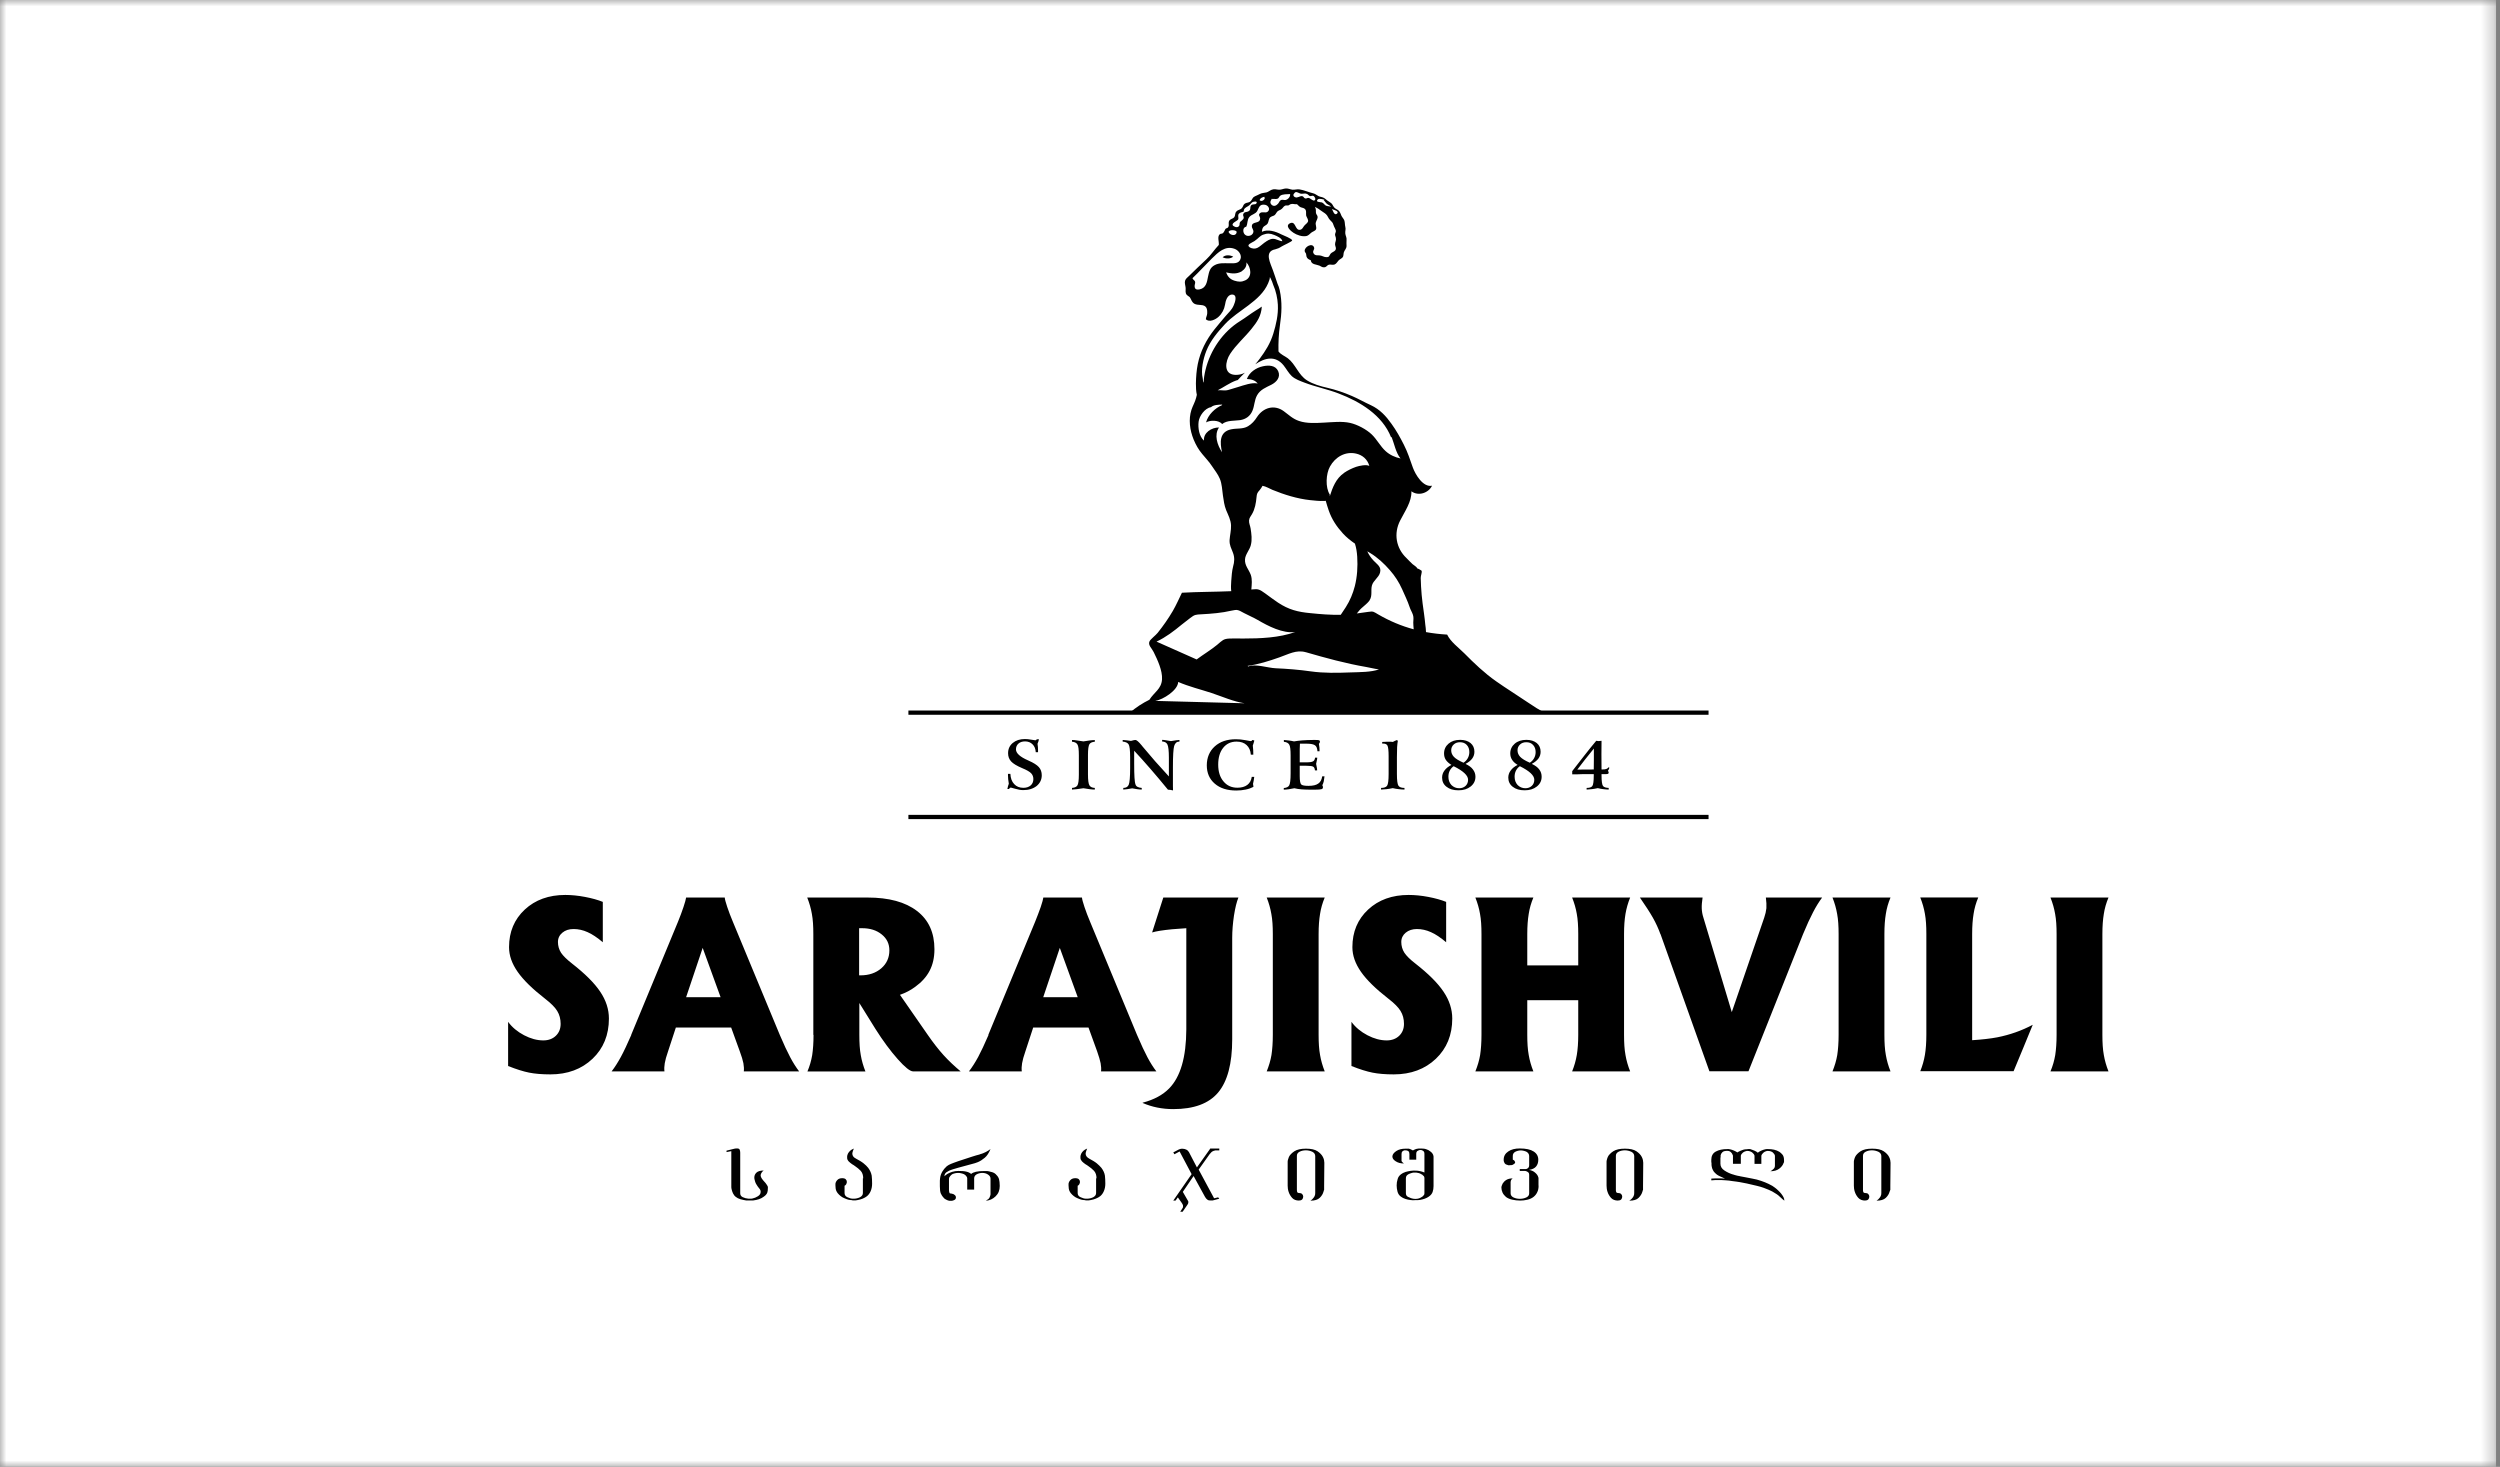
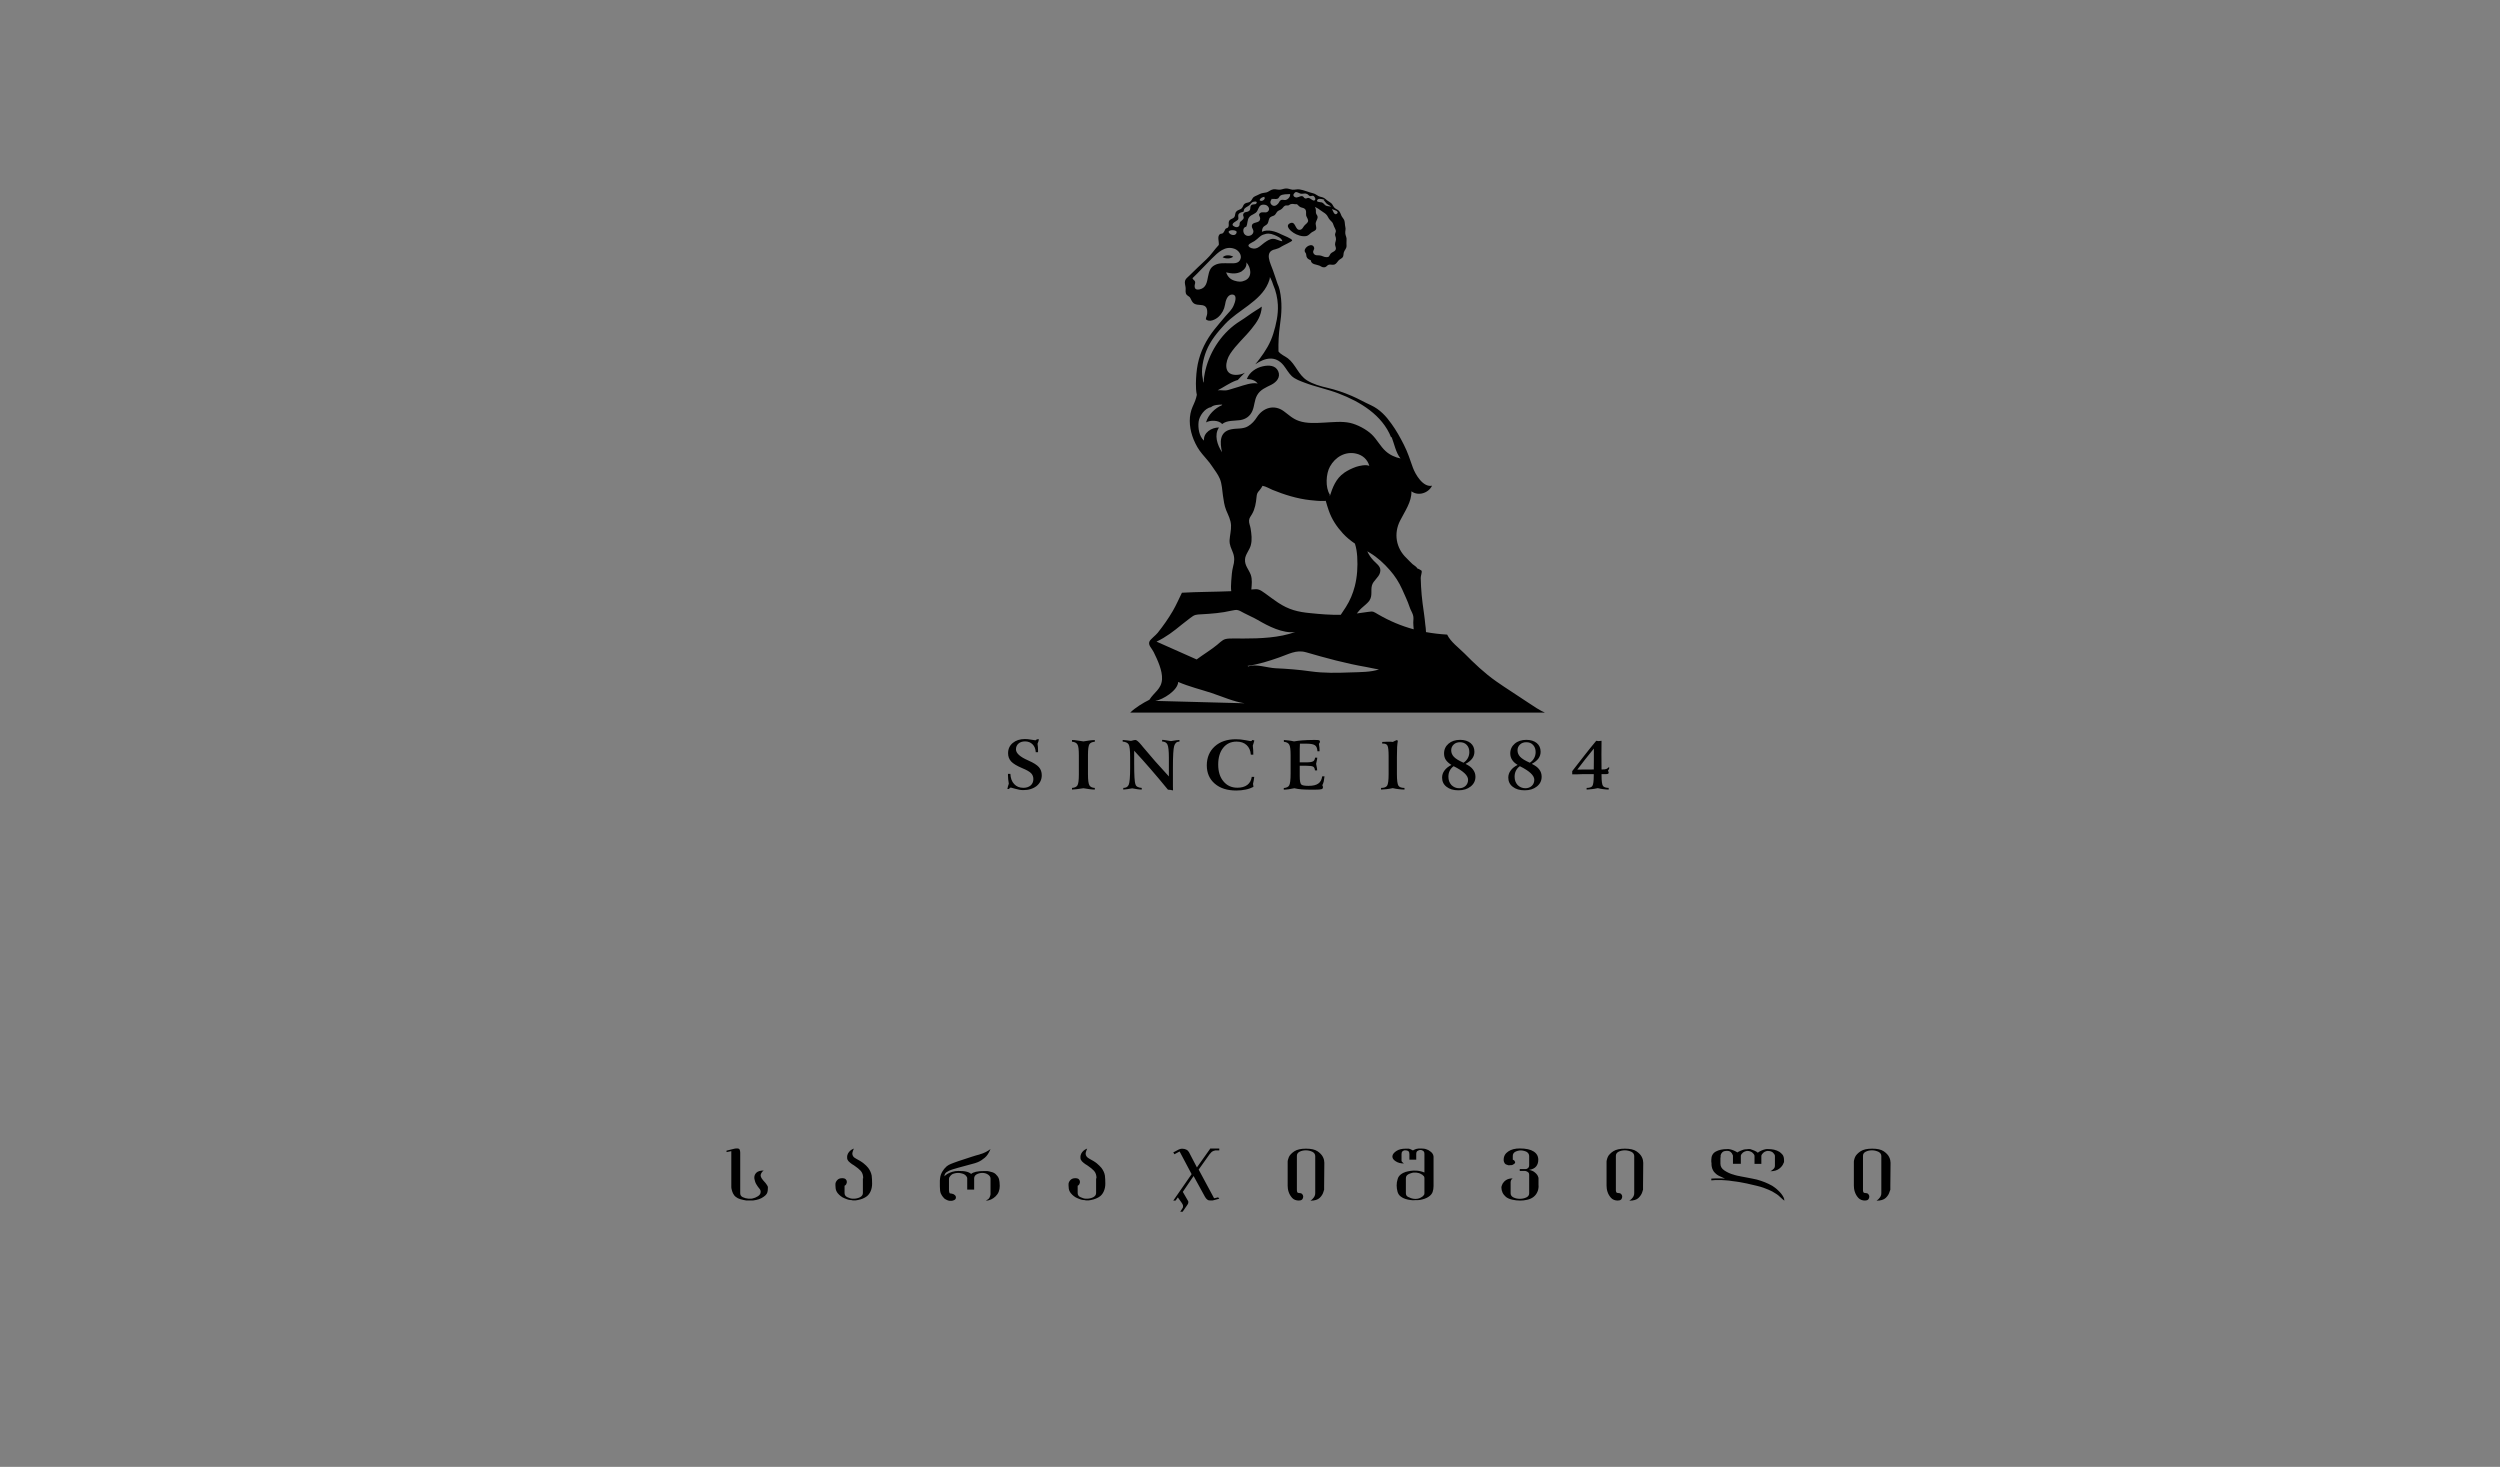
<svg xmlns="http://www.w3.org/2000/svg" width="196" height="115" viewBox="0 0 196 115" fill="none">
  <rect x="0" y="0" width="196" height="115" fill="#808080" stroke="none" />
  <mask id="mask0_8257_1928" style="mask-type:luminance" maskUnits="userSpaceOnUse" x="0" y="0" width="196" height="115">
-     <path d="M195.69 0H0V115H195.69V0Z" fill="white" />
-   </mask>
+     </mask>
  <g mask="url(#mask0_8257_1928)">
-     <path d="M195.69 0H0V115H195.69V0Z" fill="white" />
-   </g>
-   <path d="M55.09 74.315L53.791 78.181H56.495L55.09 74.315ZM67.355 76.467H67.469C68.127 76.467 68.671 76.28 69.094 75.915C69.516 75.549 69.727 75.078 69.727 74.51C69.727 73.998 69.532 73.584 69.126 73.259C68.728 72.934 68.216 72.771 67.591 72.771H67.355V76.467ZM83.089 74.315L81.789 78.181H84.494L83.089 74.315ZM161.237 81.13V73.234C161.237 72.617 161.204 72.089 161.123 71.659C161.05 71.228 160.928 70.798 160.757 70.367H165.306C165.127 70.79 165.005 71.22 164.94 71.65C164.867 72.081 164.827 72.609 164.827 73.234V81.13C164.827 81.755 164.859 82.283 164.94 82.713C165.014 83.144 165.135 83.566 165.306 83.997H160.757C160.936 83.575 161.058 83.144 161.131 82.713C161.196 82.283 161.237 81.755 161.237 81.13ZM150.547 83.989C150.718 83.566 150.84 83.136 150.913 82.705C150.986 82.275 151.026 81.747 151.026 81.121V73.226C151.026 72.601 150.994 72.073 150.913 71.642C150.84 71.212 150.718 70.79 150.547 70.359H155.096C154.917 70.781 154.795 71.212 154.73 71.642C154.657 72.073 154.617 72.601 154.617 73.226V81.552C155.38 81.503 156.038 81.43 156.59 81.325C157.573 81.13 158.499 80.805 159.368 80.342L158.621 82.161L157.866 83.981H150.547V83.989ZM144.147 81.13V73.234C144.147 72.617 144.114 72.089 144.033 71.659C143.96 71.228 143.838 70.798 143.667 70.367H148.216C148.037 70.79 147.915 71.22 147.85 71.65C147.777 72.081 147.737 72.609 147.737 73.234V81.13C147.737 81.755 147.769 82.283 147.85 82.713C147.924 83.144 148.045 83.566 148.216 83.997H143.667C143.838 83.575 143.968 83.144 144.041 82.713C144.106 82.283 144.147 81.755 144.147 81.13ZM130.176 73.234C130.021 72.804 129.826 72.373 129.583 71.943C129.339 71.512 128.998 70.993 128.567 70.367H133.482C133.433 70.692 133.408 70.976 133.417 71.212C133.425 71.448 133.465 71.691 133.547 71.943L135.772 79.351L138.315 71.943C138.404 71.683 138.461 71.439 138.485 71.204C138.501 70.968 138.485 70.692 138.444 70.367H142.855C142.603 70.708 142.36 71.098 142.14 71.529C141.913 71.959 141.653 72.528 141.36 73.234L137.08 83.989H134.018L130.184 73.234H130.176ZM116.148 81.13V73.234C116.148 72.609 116.115 72.081 116.034 71.65C115.961 71.22 115.839 70.798 115.669 70.367H120.217C120.039 70.79 119.917 71.22 119.852 71.65C119.779 72.081 119.738 72.609 119.738 73.234V75.687H123.734V73.234C123.734 72.609 123.702 72.081 123.621 71.65C123.548 71.22 123.426 70.798 123.255 70.367H127.804C127.633 70.79 127.511 71.22 127.438 71.65C127.365 72.081 127.325 72.609 127.325 73.234V81.13C127.325 81.755 127.357 82.283 127.438 82.713C127.511 83.144 127.633 83.566 127.804 83.997H123.255C123.426 83.575 123.548 83.144 123.621 82.713C123.694 82.283 123.734 81.755 123.734 81.13V78.417H119.738V81.13C119.738 81.755 119.771 82.283 119.852 82.713C119.925 83.144 120.047 83.566 120.217 83.997H115.669C115.839 83.575 115.969 83.144 116.042 82.713C116.107 82.283 116.148 81.755 116.148 81.13ZM113.394 73.884C112.939 73.502 112.541 73.234 112.184 73.08C111.827 72.918 111.461 72.836 111.087 72.836C110.73 72.836 110.438 72.934 110.21 73.121C109.983 73.308 109.861 73.551 109.861 73.852C109.861 74.152 109.942 74.445 110.105 74.697C110.267 74.94 110.551 75.225 110.974 75.549C111.981 76.337 112.72 77.068 113.175 77.751C113.63 78.425 113.857 79.131 113.857 79.854C113.857 81.138 113.427 82.194 112.574 83.006C111.721 83.818 110.616 84.232 109.268 84.232C108.61 84.232 108.05 84.184 107.603 84.094C107.156 84.005 106.604 83.834 105.954 83.575V80.114C106.271 80.545 106.693 80.894 107.205 81.162C107.717 81.43 108.22 81.568 108.716 81.568C109.114 81.568 109.447 81.446 109.699 81.203C109.95 80.959 110.072 80.65 110.072 80.269C110.072 79.887 109.983 79.554 109.804 79.261C109.634 78.977 109.309 78.652 108.846 78.295C107.863 77.531 107.148 76.833 106.701 76.191C106.255 75.549 106.027 74.916 106.027 74.258C106.027 73.056 106.441 72.073 107.262 71.309C108.082 70.546 109.146 70.164 110.438 70.164C110.909 70.164 111.429 70.213 111.981 70.318C112.533 70.424 112.996 70.554 113.378 70.708V73.876L113.394 73.884ZM99.789 81.13V73.234C99.789 72.617 99.757 72.089 99.675 71.659C99.602 71.228 99.48 70.798 99.31 70.367H103.858C103.68 70.79 103.558 71.22 103.493 71.65C103.42 72.081 103.379 72.609 103.379 73.234V81.13C103.379 81.755 103.412 82.283 103.493 82.713C103.566 83.144 103.688 83.566 103.858 83.997H99.31C99.48 83.575 99.61 83.144 99.683 82.713C99.748 82.283 99.789 81.755 99.789 81.13ZM93.015 72.771L91.902 72.853C91.163 72.926 90.643 73.007 90.326 73.104L91.203 70.367H97.092C96.954 70.7 96.84 71.171 96.743 71.781C96.654 72.39 96.605 72.975 96.605 73.527V81.479C96.605 83.396 96.231 84.785 95.5 85.654C94.769 86.523 93.6 86.954 91.983 86.954C91.114 86.954 90.318 86.791 89.587 86.474V86.45C90.48 86.214 91.163 85.841 91.658 85.337C92.552 84.427 92.998 82.884 93.007 80.707V72.771H93.015ZM77.484 81.13L81.156 72.26C81.318 71.862 81.464 71.472 81.594 71.106C81.716 70.741 81.781 70.497 81.797 70.367H84.827C84.835 70.497 84.9 70.741 85.022 71.106C85.144 71.472 85.29 71.854 85.461 72.26L89.14 81.13C89.457 81.877 89.733 82.462 89.961 82.892C90.188 83.323 90.424 83.688 90.659 83.997H86.322C86.346 83.81 86.33 83.591 86.289 83.355C86.24 83.12 86.151 82.811 86.013 82.421L85.339 80.561H81.001L80.392 82.421C80.254 82.811 80.173 83.12 80.132 83.355C80.092 83.591 80.084 83.802 80.108 83.997H75.965C76.217 83.672 76.453 83.298 76.688 82.868C76.916 82.437 77.192 81.861 77.501 81.138M63.765 81.13V73.234C63.765 72.609 63.733 72.081 63.651 71.65C63.578 71.22 63.456 70.798 63.286 70.367H68.013C69.686 70.367 70.978 70.716 71.896 71.423C72.806 72.122 73.26 73.121 73.26 74.42C73.26 75.72 72.757 76.638 71.75 77.369C71.4 77.629 71.002 77.84 70.556 77.994L72.733 81.13C73.171 81.763 73.585 82.291 73.975 82.722C74.365 83.152 74.812 83.575 75.316 83.997H71.587C71.352 83.997 70.945 83.672 70.377 83.03C69.808 82.389 69.224 81.601 68.639 80.675L67.372 78.636V81.138C67.372 81.763 67.404 82.291 67.485 82.722C67.558 83.152 67.68 83.575 67.851 84.005H63.302C63.481 83.583 63.603 83.152 63.676 82.722C63.741 82.291 63.781 81.763 63.781 81.138M49.486 81.13L53.157 72.26C53.319 71.862 53.466 71.472 53.587 71.106C53.709 70.741 53.774 70.497 53.791 70.367H56.82C56.828 70.497 56.893 70.741 57.015 71.106C57.137 71.472 57.283 71.854 57.454 72.26L61.133 81.13C61.45 81.877 61.726 82.462 61.954 82.892C62.181 83.323 62.417 83.688 62.652 83.997H58.315C58.339 83.81 58.323 83.591 58.282 83.355C58.234 83.12 58.144 82.811 57.998 82.421L57.324 80.561H52.986L52.377 82.421C52.239 82.811 52.158 83.12 52.117 83.355C52.077 83.591 52.069 83.802 52.093 83.997H47.95C48.202 83.672 48.438 83.298 48.673 82.868C48.909 82.437 49.177 81.861 49.494 81.138M47.276 73.884C46.821 73.502 46.423 73.234 46.066 73.08C45.709 72.918 45.343 72.836 44.969 72.836C44.596 72.836 44.32 72.934 44.092 73.121C43.865 73.308 43.743 73.551 43.743 73.852C43.743 74.152 43.824 74.445 43.987 74.697C44.149 74.94 44.441 75.225 44.856 75.549C45.863 76.337 46.602 77.068 47.057 77.751C47.512 78.425 47.739 79.131 47.739 79.854C47.739 81.138 47.309 82.194 46.456 83.006C45.603 83.818 44.498 84.232 43.15 84.232C42.492 84.232 41.94 84.184 41.485 84.094C41.038 84.005 40.486 83.834 39.836 83.575V80.114C40.153 80.545 40.575 80.894 41.087 81.162C41.599 81.43 42.102 81.568 42.598 81.568C42.996 81.568 43.329 81.446 43.581 81.203C43.832 80.959 43.954 80.65 43.954 80.269C43.954 79.887 43.865 79.554 43.686 79.261C43.516 78.977 43.191 78.652 42.728 78.295C41.745 77.531 41.03 76.833 40.583 76.191C40.136 75.549 39.909 74.916 39.909 74.258C39.909 73.056 40.323 72.073 41.144 71.309C41.964 70.546 43.028 70.164 44.32 70.164C44.791 70.164 45.311 70.213 45.863 70.318C46.415 70.424 46.886 70.554 47.26 70.708V73.876L47.276 73.884Z" fill="black" />
+     </g>
  <path d="M146.237 94.125C146.001 94.125 145.822 94.052 145.692 93.913C145.562 93.767 145.473 93.613 145.416 93.434C145.4 93.394 145.392 93.353 145.384 93.321C145.376 93.28 145.367 93.239 145.359 93.191L145.343 92.955V91.103C145.343 91.054 145.343 90.989 145.368 90.924C145.384 90.859 145.408 90.778 145.441 90.705C145.481 90.624 145.53 90.551 145.603 90.478C145.668 90.405 145.766 90.331 145.871 90.258C146.082 90.12 146.391 90.055 146.781 90.055C147.171 90.055 147.479 90.12 147.682 90.258C147.885 90.396 148.024 90.543 148.105 90.705C148.145 90.786 148.178 90.868 148.194 90.949C148.21 91.03 148.219 91.095 148.219 91.16L148.202 92.955V93.28C148.202 93.28 148.186 93.321 148.178 93.337C148.178 93.353 148.162 93.386 148.145 93.426C148.097 93.605 147.999 93.767 147.845 93.913C147.691 94.06 147.447 94.133 147.122 94.133L147.171 94.092C147.219 94.068 147.26 94.027 147.309 93.97C147.358 93.922 147.398 93.865 147.439 93.792C147.479 93.719 147.496 93.637 147.496 93.54V90.64C147.496 90.494 147.423 90.38 147.268 90.299C147.106 90.226 146.943 90.185 146.765 90.185C146.586 90.185 146.423 90.218 146.277 90.291C146.131 90.364 146.058 90.469 146.058 90.616V93.28C146.058 93.345 146.058 93.402 146.082 93.451C146.099 93.499 146.147 93.532 146.237 93.532C146.342 93.532 146.415 93.556 146.472 93.613C146.529 93.678 146.553 93.743 146.553 93.808V93.824C146.553 93.897 146.529 93.962 146.48 94.027C146.423 94.092 146.342 94.117 146.237 94.117M137.009 90.088H137.212C137.269 90.112 137.326 90.128 137.375 90.145C137.424 90.161 137.48 90.185 137.545 90.21C137.602 90.234 137.651 90.258 137.692 90.283C137.732 90.307 137.773 90.34 137.813 90.372C137.878 90.315 137.968 90.266 138.065 90.218C138.163 90.169 138.276 90.128 138.398 90.104L138.504 90.088H138.609C138.78 90.088 138.943 90.104 139.089 90.136C139.235 90.169 139.381 90.226 139.511 90.307C139.592 90.364 139.674 90.437 139.755 90.534C139.828 90.632 139.868 90.77 139.868 90.965V91.119L139.836 91.168C139.787 91.331 139.674 91.485 139.495 91.623C139.316 91.761 139.081 91.826 138.796 91.826L138.894 91.769L138.975 91.704C139.032 91.664 139.072 91.623 139.105 91.574C139.137 91.525 139.154 91.469 139.154 91.395V90.608C139.137 90.518 139.081 90.437 138.983 90.348C138.886 90.275 138.764 90.234 138.618 90.234H138.528C138.431 90.258 138.333 90.299 138.252 90.372C138.171 90.445 138.114 90.518 138.09 90.608V91.249H137.554V90.608C137.537 90.518 137.472 90.437 137.367 90.348C137.253 90.275 137.139 90.234 137.017 90.234H136.944C136.839 90.25 136.741 90.291 136.652 90.356C136.563 90.429 136.506 90.51 136.481 90.6V91.241H135.864V90.6L135.84 90.543C135.815 90.461 135.767 90.388 135.693 90.323C135.62 90.258 135.531 90.226 135.417 90.226C135.239 90.226 135.109 90.258 135.036 90.332C134.962 90.405 134.914 90.486 134.897 90.575V90.697L134.881 90.803V91.241C134.881 91.452 134.987 91.631 135.198 91.769C135.409 91.907 135.645 92.021 135.913 92.094H135.945L135.962 92.11L136.116 92.151L136.246 92.183L136.351 92.2L136.449 92.224L136.839 92.297L137.383 92.403C137.619 92.443 137.846 92.5 138.073 92.581C138.293 92.654 138.488 92.736 138.658 92.817L138.951 92.971C139.04 93.028 139.113 93.077 139.162 93.118L139.292 93.223L139.43 93.353C139.503 93.418 139.576 93.499 139.649 93.589C139.714 93.67 139.771 93.759 139.82 93.849L139.844 93.905L139.877 93.995L139.893 94.133C139.779 94.043 139.682 93.962 139.6 93.881L139.438 93.735L139.414 93.71L139.389 93.694L139.3 93.629L139.17 93.548L138.942 93.41C138.853 93.361 138.756 93.321 138.666 93.28C138.561 93.231 138.431 93.183 138.276 93.126C138.122 93.069 137.952 93.02 137.748 92.971L137.399 92.89L136.944 92.784L136.4 92.679L136.132 92.638L135.823 92.598L135.531 92.557L135.239 92.533L134.93 92.516H134.491L134.166 92.541V92.403L134.475 92.386H134.914L135.239 92.403L134.849 92.224C134.759 92.183 134.678 92.143 134.613 92.094L134.524 92.021L134.443 91.94L134.394 91.891L134.345 91.826C134.304 91.761 134.264 91.68 134.231 91.591C134.215 91.542 134.207 91.501 134.199 91.452C134.191 91.404 134.183 91.363 134.183 91.339V91.209L134.166 91.079V90.933C134.166 90.632 134.28 90.413 134.516 90.283C134.751 90.153 135.052 90.088 135.417 90.088H135.539L135.604 90.104C135.604 90.104 135.653 90.104 135.693 90.12C135.758 90.136 135.84 90.161 135.929 90.201L136.035 90.25L136.124 90.299L136.165 90.323L136.205 90.356L136.246 90.323L136.295 90.299C136.384 90.25 136.489 90.201 136.611 90.161C136.733 90.112 136.871 90.096 137.026 90.096M126.848 94.125C126.612 94.125 126.434 94.052 126.304 93.913C126.174 93.767 126.084 93.613 126.028 93.434C126.011 93.394 126.003 93.353 125.995 93.321C125.987 93.28 125.979 93.239 125.971 93.191L125.954 92.955V91.103C125.954 91.054 125.954 90.989 125.979 90.924C125.995 90.859 126.019 90.778 126.052 90.705C126.084 90.624 126.141 90.551 126.214 90.478C126.279 90.405 126.369 90.331 126.482 90.258C126.694 90.12 127.002 90.055 127.392 90.055C127.782 90.055 128.091 90.12 128.294 90.258C128.497 90.396 128.635 90.543 128.716 90.705C128.757 90.786 128.789 90.868 128.805 90.949C128.822 91.03 128.83 91.095 128.83 91.16L128.814 92.955V93.28C128.814 93.28 128.797 93.321 128.789 93.337C128.789 93.353 128.773 93.386 128.765 93.426C128.716 93.605 128.611 93.767 128.464 93.913C128.318 94.06 128.074 94.133 127.741 94.133L127.79 94.092C127.839 94.068 127.879 94.027 127.936 93.97C127.985 93.922 128.026 93.865 128.066 93.792C128.107 93.719 128.123 93.637 128.123 93.54V90.64C128.123 90.494 128.05 90.38 127.896 90.299C127.733 90.226 127.563 90.185 127.392 90.185C127.222 90.185 127.051 90.218 126.905 90.291C126.759 90.364 126.685 90.469 126.685 90.616V93.28C126.685 93.345 126.685 93.402 126.71 93.451C126.726 93.499 126.775 93.532 126.864 93.532C126.962 93.532 127.043 93.556 127.1 93.613C127.157 93.678 127.181 93.743 127.181 93.808V93.824C127.181 93.897 127.157 93.962 127.108 94.027C127.051 94.092 126.97 94.117 126.864 94.117M120.626 92.955C120.626 93.15 120.594 93.329 120.52 93.467C120.455 93.613 120.358 93.735 120.236 93.832C120.114 93.93 119.96 94.003 119.773 94.052C119.749 94.052 119.708 94.068 119.651 94.076C119.594 94.084 119.529 94.092 119.456 94.109C119.383 94.117 119.294 94.125 119.188 94.125C118.969 94.125 118.758 94.1 118.547 94.052C118.344 94.003 118.181 93.93 118.067 93.84C117.946 93.735 117.856 93.621 117.799 93.499C117.742 93.369 117.71 93.239 117.71 93.109C117.71 93.077 117.71 93.028 117.734 92.971C117.751 92.915 117.775 92.858 117.807 92.793C117.872 92.687 117.962 92.59 118.092 92.508C118.222 92.427 118.392 92.386 118.603 92.386L118.571 92.403L118.53 92.435L118.465 92.533C118.465 92.533 118.433 92.614 118.433 92.671V93.556C118.433 93.694 118.506 93.808 118.66 93.881C118.815 93.954 118.977 93.987 119.156 93.987C119.335 93.987 119.505 93.954 119.659 93.881C119.814 93.808 119.887 93.702 119.887 93.556V92.094C119.887 92.013 119.862 91.948 119.806 91.907C119.757 91.867 119.708 91.834 119.643 91.818L119.578 91.802H119.148V91.656H119.643C119.708 91.639 119.765 91.615 119.806 91.566C119.854 91.525 119.887 91.452 119.887 91.347V90.64C119.887 90.502 119.822 90.388 119.692 90.307C119.627 90.275 119.554 90.242 119.473 90.226C119.399 90.21 119.326 90.193 119.253 90.193H119.229C119.075 90.193 118.928 90.234 118.798 90.299C118.668 90.372 118.603 90.478 118.603 90.624V90.916C118.668 90.949 118.717 90.973 118.733 91.006C118.758 91.038 118.774 91.071 118.79 91.111C118.79 91.16 118.766 91.201 118.725 91.241C118.709 91.241 118.685 91.266 118.66 91.282C118.636 91.29 118.612 91.306 118.571 91.331L118.498 91.347H118.433L118.335 91.355H118.254L118.189 91.331L118.067 91.29C118.067 91.29 118.002 91.249 117.978 91.217C117.954 91.184 117.937 91.152 117.921 91.111C117.905 91.062 117.889 91.014 117.889 90.981V90.916C117.889 90.648 118.011 90.429 118.246 90.275C118.482 90.112 118.782 90.039 119.148 90.039C119.635 90.039 120.001 90.12 120.236 90.275C120.48 90.429 120.602 90.648 120.602 90.924C120.602 91.136 120.545 91.314 120.431 91.452C120.317 91.591 120.131 91.68 119.879 91.72C120.074 91.753 120.236 91.826 120.358 91.94C120.488 92.053 120.569 92.167 120.602 92.297L120.618 92.346V92.947L120.626 92.955ZM111.675 93.54V92.37C111.675 92.297 111.659 92.248 111.626 92.208C111.594 92.175 111.561 92.143 111.521 92.118L111.504 92.086H111.472C111.472 92.086 111.399 92.029 111.334 92.005C111.269 91.98 111.196 91.956 111.123 91.948L111.033 91.932H110.838C110.838 91.932 110.773 91.932 110.725 91.948L110.643 91.972C110.643 91.972 110.586 91.989 110.546 92.005C110.481 92.029 110.424 92.053 110.392 92.078C110.335 92.11 110.294 92.151 110.262 92.2C110.237 92.257 110.221 92.313 110.221 92.386V93.548C110.221 93.613 110.237 93.67 110.262 93.719C110.286 93.759 110.327 93.8 110.383 93.832C110.44 93.865 110.521 93.897 110.627 93.938C110.733 93.97 110.838 93.995 110.952 93.995C111.074 93.995 111.171 93.978 111.244 93.954C111.326 93.93 111.399 93.889 111.472 93.84L111.504 93.824L111.521 93.808C111.521 93.808 111.594 93.743 111.634 93.694C111.667 93.654 111.675 93.605 111.675 93.548M111.033 90.916H110.497V90.478C110.497 90.38 110.473 90.307 110.432 90.266C110.383 90.226 110.335 90.201 110.27 90.193H110.229L110.188 90.185H110.107C110.05 90.201 110.002 90.226 109.953 90.266C109.904 90.307 109.88 90.38 109.88 90.478V91.03L109.929 91.095L109.985 91.152L110.067 91.217C109.807 91.217 109.596 91.16 109.425 91.046C109.246 90.933 109.165 90.811 109.165 90.681V90.656V90.632C109.189 90.486 109.295 90.356 109.482 90.234C109.669 90.112 109.912 90.055 110.205 90.055H110.457L110.53 90.08C110.554 90.08 110.57 90.088 110.57 90.096C110.578 90.096 110.595 90.104 110.627 90.12L110.773 90.193C110.871 90.136 110.96 90.104 111.025 90.08L111.106 90.063L111.212 90.047H111.48C111.48 90.047 111.561 90.047 111.618 90.055C111.683 90.055 111.756 90.08 111.829 90.104C111.943 90.136 112.04 90.193 112.13 90.266L112.211 90.332L112.276 90.397L112.317 90.461L112.357 90.534L112.373 90.591L112.39 90.673V92.988C112.39 93.158 112.365 93.312 112.317 93.451C112.268 93.589 112.17 93.71 112.016 93.816C111.935 93.873 111.829 93.93 111.699 93.978C111.586 94.019 111.456 94.052 111.318 94.076L111.131 94.092H110.944L110.773 94.1L110.595 94.084C110.44 94.068 110.302 94.035 110.18 93.995C110.05 93.954 109.937 93.897 109.831 93.816C109.693 93.719 109.604 93.581 109.563 93.418C109.522 93.256 109.498 93.093 109.498 92.939C109.498 92.768 109.522 92.606 109.571 92.46C109.604 92.305 109.693 92.175 109.839 92.062C109.88 92.029 109.937 91.997 109.994 91.964C110.059 91.932 110.115 91.907 110.188 91.883C110.302 91.85 110.44 91.818 110.603 91.793L110.781 91.777H110.952C111.09 91.777 111.212 91.785 111.334 91.818C111.447 91.842 111.561 91.875 111.675 91.924V90.461C111.675 90.372 111.659 90.315 111.618 90.266C111.577 90.226 111.537 90.201 111.488 90.185L111.423 90.161H111.309L111.253 90.177C111.204 90.193 111.155 90.218 111.098 90.258C111.058 90.299 111.033 90.364 111.033 90.453V90.892V90.916ZM101.847 94.125C101.611 94.125 101.424 94.052 101.302 93.913C101.172 93.767 101.083 93.613 101.026 93.434C101.01 93.394 101.002 93.353 100.994 93.321C100.986 93.28 100.977 93.239 100.969 93.191L100.953 92.955V91.103C100.953 91.054 100.953 90.989 100.977 90.924C100.994 90.859 101.018 90.778 101.051 90.705C101.091 90.624 101.14 90.551 101.213 90.478C101.278 90.405 101.375 90.331 101.481 90.258C101.692 90.12 102.001 90.055 102.391 90.055C102.781 90.055 103.089 90.12 103.292 90.258C103.495 90.396 103.633 90.543 103.715 90.705C103.755 90.786 103.788 90.868 103.804 90.949C103.82 91.03 103.828 91.095 103.828 91.16L103.812 92.955V93.28C103.812 93.28 103.796 93.321 103.788 93.337C103.788 93.353 103.772 93.386 103.763 93.426C103.715 93.605 103.617 93.767 103.463 93.913C103.309 94.06 103.073 94.133 102.74 94.133L102.789 94.092C102.838 94.068 102.878 94.027 102.927 93.97C102.976 93.922 103.016 93.865 103.057 93.792C103.097 93.719 103.114 93.637 103.114 93.54V90.64C103.114 90.494 103.041 90.38 102.886 90.299C102.732 90.226 102.561 90.185 102.383 90.185C102.204 90.185 102.041 90.218 101.895 90.291C101.749 90.364 101.676 90.469 101.676 90.616V93.28C101.676 93.345 101.684 93.402 101.7 93.451C101.717 93.499 101.765 93.532 101.855 93.532C101.952 93.532 102.033 93.556 102.09 93.613C102.147 93.678 102.171 93.743 102.171 93.808V93.824C102.171 93.897 102.147 93.962 102.098 94.027C102.041 94.092 101.96 94.117 101.855 94.117M94.877 90.047H95.592V90.193H95.267C95.267 90.193 95.227 90.21 95.194 90.218C95.17 90.218 95.137 90.226 95.121 90.242C95.032 90.266 94.934 90.356 94.829 90.494L93.976 91.696L95.186 93.946L95.503 93.873L95.592 93.978L95.235 94.076L95.064 94.117H94.926C94.82 94.125 94.731 94.109 94.658 94.052C94.585 94.003 94.528 93.93 94.471 93.832L93.578 92.2L92.733 93.442L93.131 94.133L93.163 94.19V94.255V94.279C93.163 94.303 93.163 94.328 93.147 94.352L93.131 94.393L93.074 94.482L92.717 95.002H92.53L92.717 94.71L92.749 94.636V94.571V94.547C92.749 94.515 92.749 94.482 92.725 94.442C92.709 94.401 92.676 94.344 92.619 94.263L92.343 93.873L92.164 94.125H91.986L93.423 92.053L92.481 90.275L92.075 90.494L91.986 90.348L92.4 90.128C92.441 90.104 92.481 90.088 92.522 90.08C92.562 90.072 92.595 90.063 92.619 90.063C92.644 90.063 92.668 90.063 92.7 90.063H92.733C92.822 90.063 92.912 90.088 93.001 90.128C93.09 90.169 93.155 90.234 93.212 90.323L93.838 91.525L94.869 90.072L94.877 90.047ZM85.967 92.386C85.967 92.135 85.902 91.94 85.772 91.793C85.634 91.655 85.496 91.534 85.333 91.428L85.219 91.347L85.098 91.274C84.992 91.201 84.903 91.127 84.83 91.054C84.797 91.014 84.765 90.973 84.74 90.924C84.716 90.876 84.708 90.827 84.708 90.778V90.754V90.656L84.724 90.567C84.724 90.567 84.748 90.494 84.773 90.437C84.805 90.372 84.862 90.299 84.935 90.226C85.008 90.153 85.114 90.096 85.236 90.047L85.195 90.145L85.155 90.258C85.13 90.331 85.114 90.397 85.114 90.445C85.114 90.526 85.138 90.6 85.187 90.665C85.228 90.73 85.309 90.786 85.406 90.843C85.528 90.908 85.634 90.965 85.723 91.022C85.764 91.046 85.812 91.079 85.861 91.111C85.894 91.136 85.934 91.168 85.983 91.201C86.129 91.322 86.251 91.444 86.349 91.558C86.495 91.753 86.592 91.956 86.625 92.167C86.633 92.248 86.641 92.354 86.649 92.468C86.657 92.581 86.657 92.695 86.657 92.801C86.657 93.02 86.617 93.215 86.543 93.386C86.47 93.556 86.373 93.686 86.251 93.784C86.162 93.857 86.056 93.913 85.918 93.97C85.861 93.995 85.796 94.011 85.731 94.035C85.666 94.052 85.601 94.068 85.52 94.084L85.366 94.109H85.122L85.057 94.092L84.895 94.076C84.895 94.076 84.83 94.06 84.805 94.06C84.781 94.06 84.74 94.043 84.692 94.027C84.643 94.011 84.578 93.987 84.505 93.954C84.383 93.905 84.277 93.849 84.188 93.775L84.123 93.719L84.066 93.67C83.969 93.581 83.896 93.483 83.847 93.377C83.798 93.264 83.774 93.118 83.774 92.947V92.874C83.774 92.874 83.774 92.817 83.774 92.801C83.79 92.695 83.839 92.598 83.928 92.508C84.017 92.419 84.139 92.37 84.302 92.37C84.44 92.37 84.537 92.403 84.586 92.46C84.643 92.516 84.667 92.581 84.667 92.654V92.695C84.659 92.752 84.635 92.809 84.61 92.858C84.578 92.906 84.537 92.947 84.489 92.963V93.54C84.489 93.678 84.562 93.792 84.708 93.857C84.781 93.889 84.854 93.922 84.935 93.946C85.016 93.97 85.09 93.978 85.163 93.978H85.211C85.39 93.978 85.553 93.938 85.707 93.865C85.853 93.784 85.934 93.678 85.934 93.54V92.378L85.967 92.386ZM74.067 92.192L74.148 92.127L74.205 92.086L74.27 92.037C74.368 91.98 74.498 91.924 74.644 91.875C74.806 91.826 74.969 91.802 75.139 91.802C75.415 91.802 75.627 91.818 75.773 91.859C75.919 91.891 76.041 91.956 76.138 92.037C76.22 91.964 76.341 91.907 76.512 91.867C76.683 91.826 76.902 91.81 77.162 91.81H77.316C77.316 91.81 77.365 91.81 77.397 91.81C77.422 91.81 77.454 91.818 77.495 91.826C77.535 91.826 77.56 91.834 77.576 91.842C77.592 91.842 77.625 91.859 77.657 91.867L77.763 91.891C77.763 91.891 77.828 91.907 77.861 91.924C77.893 91.94 77.925 91.956 77.95 91.972C77.974 91.98 77.999 91.997 78.031 92.029L78.072 92.062L78.104 92.102C78.21 92.2 78.283 92.313 78.323 92.443C78.356 92.573 78.38 92.752 78.38 92.979C78.38 93.312 78.275 93.581 78.055 93.792C77.95 93.897 77.828 93.978 77.706 94.035C77.584 94.092 77.462 94.125 77.332 94.125H77.292L77.365 94.084L77.495 94.003L77.584 93.881C77.6 93.84 77.625 93.784 77.641 93.719L77.657 93.637V92.403C77.657 92.281 77.592 92.175 77.462 92.086C77.332 91.997 77.178 91.956 77.016 91.956C76.853 91.956 76.715 91.997 76.577 92.062C76.447 92.135 76.374 92.24 76.374 92.386V93.264H75.83V92.386C75.83 92.33 75.814 92.281 75.773 92.232C75.74 92.183 75.7 92.143 75.659 92.11H75.643L75.619 92.078C75.578 92.053 75.513 92.029 75.432 92.005L75.326 91.98L75.196 91.956H75.115C75.009 91.956 74.912 91.972 74.823 91.997C74.733 92.021 74.66 92.045 74.611 92.086L74.595 92.11L74.571 92.127C74.571 92.127 74.506 92.183 74.481 92.224L74.408 92.346V92.386L74.4 92.435V93.28C74.4 93.369 74.408 93.434 74.425 93.475C74.425 93.507 74.449 93.54 74.473 93.564H74.49L74.571 93.572L74.644 93.589C74.717 93.597 74.782 93.629 74.847 93.686C74.912 93.735 74.944 93.8 74.944 93.881C74.944 93.954 74.912 94.019 74.855 94.06C74.798 94.092 74.725 94.125 74.644 94.141H74.571H74.49H74.433C74.36 94.133 74.287 94.109 74.213 94.068C74.14 94.035 74.075 93.995 74.027 93.954L73.994 93.913L73.962 93.881L73.945 93.857L73.921 93.832C73.864 93.767 73.815 93.678 73.758 93.564C73.71 93.451 73.685 93.264 73.685 93.004V92.565L73.702 92.37C73.71 92.281 73.734 92.183 73.767 92.086L73.823 91.956L73.88 91.85L73.954 91.745C73.954 91.745 73.978 91.704 73.986 91.696C74.002 91.664 74.027 91.639 74.051 91.615L74.092 91.566L74.132 91.534L74.197 91.46L74.27 91.404C74.327 91.355 74.425 91.306 74.555 91.249C74.66 91.201 74.855 91.136 75.123 91.038L76.212 90.681L76.528 90.583L76.772 90.518L76.878 90.478C76.878 90.478 76.951 90.461 76.991 90.445C77.032 90.429 77.064 90.421 77.097 90.404C77.162 90.38 77.227 90.348 77.292 90.315C77.341 90.291 77.397 90.258 77.462 90.218C77.527 90.177 77.592 90.136 77.657 90.088C77.527 90.397 77.381 90.624 77.203 90.77C77.032 90.916 76.853 91.03 76.666 91.111L76.439 91.192L76.203 91.257L75.123 91.55L74.904 91.615L74.709 91.672C74.595 91.712 74.49 91.745 74.408 91.785C74.327 91.826 74.254 91.867 74.197 91.907C74.092 91.989 74.043 92.094 74.043 92.224L74.067 92.192ZM67.675 92.386C67.675 92.135 67.61 91.94 67.48 91.793C67.342 91.655 67.204 91.534 67.041 91.428L66.927 91.347L66.805 91.274C66.7 91.201 66.611 91.127 66.537 91.054C66.505 91.014 66.472 90.973 66.448 90.924C66.424 90.876 66.416 90.827 66.416 90.778V90.754V90.656L66.432 90.567C66.432 90.567 66.456 90.494 66.481 90.437C66.521 90.372 66.57 90.299 66.643 90.226C66.716 90.153 66.822 90.096 66.944 90.047L66.903 90.145L66.862 90.258C66.838 90.331 66.822 90.397 66.822 90.445C66.822 90.526 66.846 90.6 66.895 90.665C66.936 90.73 67.017 90.786 67.122 90.843C67.244 90.908 67.35 90.965 67.439 91.022C67.48 91.046 67.528 91.079 67.577 91.111C67.61 91.136 67.65 91.168 67.699 91.201C67.853 91.322 67.975 91.444 68.065 91.558C68.211 91.753 68.3 91.956 68.341 92.167C68.349 92.248 68.357 92.354 68.365 92.468C68.365 92.581 68.373 92.695 68.373 92.801C68.373 93.02 68.333 93.215 68.26 93.386C68.186 93.556 68.089 93.686 67.967 93.784C67.878 93.857 67.772 93.913 67.642 93.97C67.577 93.995 67.52 94.011 67.455 94.035C67.39 94.052 67.325 94.068 67.244 94.084L67.09 94.109H66.846L66.781 94.092L66.619 94.076C66.619 94.076 66.554 94.06 66.529 94.06C66.505 94.06 66.472 94.043 66.416 94.027C66.367 94.011 66.302 93.987 66.229 93.954C66.107 93.905 66.001 93.849 65.912 93.775L65.847 93.719L65.79 93.67C65.693 93.581 65.62 93.483 65.571 93.377C65.522 93.264 65.498 93.118 65.498 92.947V92.874C65.498 92.874 65.498 92.817 65.498 92.801C65.514 92.695 65.563 92.598 65.652 92.508C65.733 92.419 65.863 92.37 66.026 92.37C66.164 92.37 66.261 92.403 66.31 92.46C66.367 92.516 66.391 92.581 66.391 92.654V92.695C66.383 92.752 66.359 92.809 66.335 92.858C66.302 92.906 66.261 92.947 66.213 92.963V93.54C66.213 93.678 66.286 93.792 66.424 93.857C66.497 93.889 66.57 93.922 66.651 93.946C66.732 93.97 66.806 93.978 66.879 93.978H66.927C67.106 93.978 67.269 93.938 67.423 93.865C67.569 93.784 67.65 93.678 67.65 93.54V92.378L67.675 92.386ZM59.853 91.785C59.771 91.842 59.715 91.907 59.69 91.972L59.65 92.062L59.633 92.143C59.633 92.224 59.666 92.313 59.723 92.395L59.82 92.525L59.926 92.646L60.015 92.744L60.096 92.858L60.137 92.923L60.178 92.988C60.178 92.988 60.194 93.036 60.202 93.061C60.202 93.085 60.202 93.109 60.202 93.134C60.202 93.296 60.186 93.41 60.161 93.483C60.137 93.556 60.096 93.629 60.031 93.694L59.958 93.759L59.861 93.832C59.763 93.905 59.641 93.97 59.495 94.019C59.43 94.043 59.357 94.06 59.284 94.076C59.211 94.092 59.13 94.1 59.04 94.117H58.902H58.764H58.504C58.35 94.092 58.196 94.06 58.049 94.019C57.903 93.978 57.781 93.913 57.692 93.84C57.594 93.767 57.521 93.67 57.465 93.556C57.416 93.451 57.375 93.329 57.351 93.207L57.335 93.085V90.25L56.961 90.323V90.21L57.594 90.055L57.7 90.039H57.798C57.887 90.039 57.952 90.063 57.984 90.12C58.017 90.193 58.033 90.275 58.033 90.364V93.556C58.033 93.694 58.098 93.792 58.228 93.857C58.358 93.922 58.512 93.962 58.683 93.978H58.886L58.992 93.962C59.146 93.93 59.284 93.873 59.422 93.784C59.56 93.694 59.633 93.589 59.633 93.459C59.633 93.426 59.633 93.402 59.633 93.386C59.633 93.369 59.625 93.337 59.609 93.296C59.585 93.248 59.544 93.191 59.487 93.126L59.406 93.02L59.333 92.906L59.268 92.801L59.211 92.671C59.195 92.63 59.178 92.565 59.162 92.492C59.146 92.435 59.138 92.378 59.138 92.322C59.138 92.167 59.195 92.037 59.308 91.932C59.422 91.826 59.609 91.769 59.869 91.769" fill="black" />
  <path fill-rule="evenodd" clip-rule="evenodd" d="M107.373 47.063C107.616 46.698 107.454 46.283 107.559 45.902C107.665 45.512 108.087 45.285 108.193 44.903C108.323 44.432 107.974 44.261 107.689 43.952C107.462 43.709 107.316 43.489 107.194 43.221C107.267 43.262 107.332 43.303 107.397 43.343C107.998 43.701 108.51 44.18 108.965 44.7C109.371 45.163 109.671 45.634 109.923 46.186C110.126 46.649 110.362 47.128 110.516 47.599C110.581 47.811 110.711 47.997 110.776 48.209C110.841 48.404 110.808 48.607 110.8 48.81C110.8 48.94 110.817 49.135 110.833 49.338C109.874 49.078 108.957 48.696 108.047 48.168C107.665 47.949 107.689 47.908 107.251 47.973C106.958 48.014 106.666 48.054 106.374 48.095C106.422 48.038 106.479 47.973 106.536 47.9C106.772 47.599 107.153 47.388 107.381 47.063M121.1 55.844C120.848 55.787 120.125 55.3 119.751 55.048C118.939 54.495 118.094 53.976 117.298 53.415C116.381 52.773 115.576 52.002 114.813 51.23C114.35 50.767 113.733 50.329 113.456 49.752C112.888 49.719 112.336 49.654 111.799 49.557C111.799 49.338 111.759 49.118 111.743 48.972C111.694 48.412 111.604 47.851 111.531 47.299C111.475 46.86 111.434 46.422 111.41 45.975C111.401 45.756 111.401 45.544 111.385 45.317C111.377 45.146 111.507 44.87 111.45 44.74C111.345 44.675 111.247 44.602 111.125 44.57C111.044 44.415 110.873 44.342 110.744 44.228C110.581 44.09 110.435 43.912 110.272 43.757C109.444 42.978 109.249 41.816 109.777 40.801C110.134 40.094 110.687 39.331 110.654 38.518C111.207 38.925 112.003 38.648 112.271 38.08C111.564 38.226 110.963 37.194 110.768 36.658C110.549 36.041 110.362 35.448 110.061 34.863C109.769 34.286 109.476 33.758 109.095 33.23C108.664 32.621 108.177 32.093 107.478 31.768C106.975 31.541 106.504 31.265 105.992 31.046C105.374 30.777 104.725 30.558 104.067 30.404C103.531 30.282 102.946 30.119 102.467 29.819C101.792 29.397 101.573 28.552 100.964 28.089C100.728 27.91 100.42 27.805 100.233 27.553C100.217 26.862 100.249 26.196 100.347 25.506C100.485 24.572 100.533 23.686 100.33 22.752C100.29 22.566 100.225 22.395 100.152 22.233C100.046 21.883 99.908 21.526 99.802 21.201C99.615 20.649 99.071 19.715 99.989 19.544C100.152 19.503 100.314 19.438 100.477 19.325C100.615 19.235 101.289 18.943 101.305 18.854C101.321 18.715 100.615 18.456 100.452 18.374C100.005 18.139 99.396 17.952 98.933 18.171C98.941 18.057 98.958 17.944 99.014 17.846C99.112 17.684 99.282 17.676 99.38 17.529C99.477 17.383 99.445 17.148 99.599 17.026C99.77 16.896 99.884 16.977 100.022 16.758C100.176 16.514 100.168 16.555 100.412 16.433C100.566 16.352 100.615 16.181 100.753 16.124C100.826 16.092 100.907 16.124 100.996 16.108C101.061 16.092 101.118 16.027 101.175 16.011C101.37 15.946 101.451 16.027 101.654 16.011C101.662 16.011 101.671 16.011 101.687 16.011C101.744 16.059 101.801 16.124 101.865 16.181C102.004 16.303 102.158 16.262 102.288 16.368C102.45 16.498 102.377 16.725 102.402 16.896C102.426 17.018 102.596 17.213 102.548 17.367C102.507 17.497 102.32 17.603 102.239 17.716C102.15 17.838 102.093 18.001 101.906 18.017C101.516 18.066 101.597 17.286 101.134 17.505C100.704 17.716 101.232 18.139 101.411 18.252C101.671 18.423 102.093 18.577 102.426 18.504C102.597 18.464 102.67 18.342 102.8 18.244C102.905 18.155 103.116 18.106 103.173 17.984C103.246 17.83 103.116 17.619 103.157 17.456C103.198 17.278 103.328 17.148 103.295 16.969C103.279 16.88 103.206 16.823 103.181 16.733C103.149 16.628 103.181 16.522 103.157 16.409C103.149 16.335 103.116 16.27 103.084 16.214C103.263 16.303 103.441 16.409 103.555 16.506C103.685 16.612 103.831 16.677 103.953 16.79C104.099 16.92 104.132 17.107 104.27 17.245C104.416 17.391 104.489 17.44 104.546 17.643C104.587 17.789 104.717 17.968 104.733 18.106C104.741 18.187 104.668 18.301 104.668 18.39C104.668 18.48 104.717 18.553 104.733 18.65C104.773 18.862 104.668 18.959 104.668 19.154C104.668 19.308 104.806 19.463 104.684 19.625C104.603 19.739 104.408 19.771 104.31 19.901C104.205 20.047 104.237 20.169 103.977 20.161C103.799 20.161 103.644 20.039 103.457 20.023C103.287 20.007 103.1 20.056 102.986 19.869C102.865 19.666 103.092 19.576 103.019 19.39C102.881 19.008 102.263 19.349 102.288 19.674C102.288 19.763 102.369 19.82 102.393 19.893C102.41 19.95 102.418 20.064 102.426 20.104C102.483 20.275 102.58 20.332 102.767 20.405C102.8 20.754 103.198 20.722 103.449 20.827C103.571 20.876 103.636 20.957 103.782 20.957C104.01 20.965 104.002 20.811 104.18 20.754C104.302 20.713 104.481 20.795 104.627 20.738C104.781 20.673 104.83 20.543 104.936 20.429C105.025 20.332 105.147 20.291 105.244 20.194C105.358 20.072 105.309 19.934 105.358 19.779C105.415 19.601 105.561 19.503 105.569 19.292C105.569 19.13 105.553 18.983 105.569 18.829C105.594 18.618 105.496 18.504 105.472 18.317C105.448 18.114 105.529 17.976 105.472 17.781C105.431 17.619 105.448 17.456 105.399 17.294C105.358 17.164 105.228 17.042 105.171 16.92C105.098 16.774 105.074 16.612 104.928 16.49C104.814 16.4 104.676 16.368 104.587 16.246C104.481 16.108 104.473 15.986 104.302 15.881C104.124 15.775 104.018 15.686 103.856 15.556C103.701 15.434 103.531 15.458 103.36 15.369C103.198 15.28 103.125 15.198 102.938 15.15C102.58 15.068 102.255 14.906 101.882 14.849C101.695 14.816 101.516 14.89 101.338 14.873C101.167 14.857 101.013 14.768 100.818 14.776C100.623 14.784 100.468 14.882 100.273 14.873C100.07 14.865 99.916 14.792 99.713 14.873C99.559 14.93 99.445 15.044 99.291 15.085C99.088 15.133 98.958 15.117 98.779 15.206C98.641 15.28 98.535 15.32 98.397 15.385C98.194 15.475 98.218 15.572 98.08 15.742C97.934 15.921 97.772 15.856 97.609 15.954C97.463 16.043 97.471 16.189 97.374 16.303C97.252 16.457 97.057 16.433 96.927 16.587C96.805 16.717 96.862 16.888 96.773 17.018C96.683 17.148 96.529 17.14 96.415 17.253C96.253 17.424 96.391 17.611 96.302 17.789C96.253 17.903 96.155 17.871 96.09 17.936C96.034 17.992 96.033 18.066 95.993 18.114C95.936 18.195 95.936 18.236 95.855 18.293C95.79 18.342 95.692 18.301 95.619 18.374C95.424 18.569 95.579 18.919 95.554 19.203C95.213 19.56 94.929 20.015 94.571 20.34C94.125 20.754 93.678 21.185 93.231 21.623C93.109 21.737 92.947 21.859 92.906 22.021C92.858 22.2 92.947 22.411 92.955 22.582C92.963 22.777 92.906 22.972 93.044 23.118C93.191 23.272 93.264 23.215 93.361 23.443C93.54 23.857 93.702 23.881 94.157 23.914C94.579 23.938 94.669 24.19 94.644 24.588C94.636 24.734 94.547 24.88 94.539 25.027C94.807 25.295 95.286 25.059 95.522 24.848C95.814 24.58 95.977 24.263 96.042 23.89C96.082 23.613 96.212 23.085 96.61 23.093C97.041 23.11 96.821 23.719 96.724 23.938C96.57 24.304 96.35 24.466 96.09 24.775C95.717 25.222 95.489 25.473 95.197 25.847C94.563 26.651 94.108 27.545 93.905 28.544C93.808 29.023 93.767 29.567 93.759 30.063C93.759 30.355 93.767 30.664 93.832 30.956C93.816 31.037 93.792 31.119 93.775 31.192C93.694 31.517 93.507 31.825 93.41 32.126C93.166 32.873 93.28 33.718 93.58 34.457C93.759 34.888 93.962 35.245 94.255 35.594C94.506 35.903 94.799 36.203 95.026 36.553C95.237 36.877 95.481 37.162 95.635 37.535C95.806 37.942 95.814 38.413 95.879 38.859C95.936 39.249 95.985 39.631 96.131 39.997C96.293 40.386 96.496 40.76 96.513 41.182C96.529 41.581 96.423 41.962 96.399 42.344C96.383 42.758 96.537 42.986 96.667 43.343C96.805 43.709 96.781 44.042 96.675 44.415C96.578 44.789 96.561 45.163 96.529 45.553C96.513 45.821 96.496 46.089 96.529 46.349C95.246 46.405 93.93 46.397 92.663 46.47C92.427 46.95 92.216 47.437 91.948 47.9C91.59 48.509 91.209 49.053 90.762 49.614C90.616 49.801 90.193 50.117 90.12 50.288C89.99 50.58 90.299 50.816 90.445 51.117C90.754 51.742 91.144 52.579 91.103 53.261C91.054 54.024 90.486 54.268 90.112 54.861C89.617 55.105 89.007 55.478 88.609 55.868C99.429 55.868 110.24 55.868 121.059 55.868M96.44 18.342C96.553 18.423 96.74 18.472 96.862 18.374C96.976 18.285 96.992 18.098 96.862 18.114H96.911C96.683 17.968 96.066 18.066 96.448 18.342M99.161 19.008C99.339 18.878 99.559 18.732 99.786 18.724C100.062 18.715 100.282 18.902 100.533 18.91C100.501 18.667 100.103 18.504 99.9 18.423C99.591 18.293 99.356 18.277 99.031 18.399C98.754 18.504 98.681 18.675 98.348 18.902C98.202 19.008 97.634 19.186 97.999 19.398C97.975 19.398 97.95 19.381 97.926 19.373C98.503 19.682 98.722 19.325 99.153 19.008M97.959 17.002C97.755 17.229 97.837 17.554 97.699 17.773H97.788C97.333 17.733 97.382 18.488 97.861 18.496C98.048 18.496 98.21 18.399 98.259 18.212C98.308 18.025 98.145 17.911 98.145 17.741C98.145 17.318 98.779 17.578 98.795 17.14C98.803 16.953 98.6 16.855 98.795 16.701C98.958 16.571 99.193 16.717 99.364 16.612C99.648 16.417 99.421 16.076 99.153 16.051C98.746 16.002 98.722 16.246 98.568 16.539C98.43 16.79 98.137 16.798 97.959 17.002ZM97.341 21.282C96.943 21.493 96.602 21.461 96.123 21.355C96.245 21.664 96.415 21.891 96.781 22.005C97.089 22.102 97.333 22.119 97.626 21.981C98.202 21.713 98.08 20.965 97.715 20.567C97.764 20.884 97.577 21.12 97.333 21.282M103.596 15.856C103.766 15.905 103.807 16.027 103.929 16.108C104.067 16.197 104.237 16.14 104.359 16.23C104.278 16.092 104.148 16.076 104.034 15.986C103.937 15.905 103.872 15.783 103.774 15.678C103.799 15.678 103.823 15.661 103.847 15.653C103.726 15.629 103.409 15.531 103.311 15.637C103.108 15.856 103.482 15.832 103.587 15.864M104.822 16.75C105.025 16.571 104.595 16.449 104.489 16.417C104.465 16.401 104.44 16.384 104.416 16.368C104.489 16.465 104.595 16.945 104.822 16.75ZM100.2 15.97C100.29 15.873 100.306 15.734 100.444 15.678C100.55 15.637 100.688 15.702 100.793 15.678C100.988 15.637 101.175 15.418 101.143 15.215C100.923 15.231 100.541 15.206 100.363 15.353C100.265 15.434 100.282 15.539 100.135 15.588C100.005 15.629 99.843 15.564 99.713 15.613C99.729 15.58 99.746 15.548 99.762 15.515C99.632 15.686 99.51 15.873 99.689 16.051C99.859 16.214 100.062 16.132 100.2 15.97ZM101.711 15.466C101.898 15.45 101.963 15.32 102.15 15.401C102.198 15.426 102.239 15.531 102.32 15.556C102.426 15.588 102.491 15.507 102.58 15.515C102.718 15.523 102.93 15.767 103.043 15.718C103.214 15.645 103.068 15.393 102.954 15.353C102.865 15.32 102.783 15.401 102.694 15.369C102.629 15.353 102.572 15.263 102.515 15.231C102.32 15.117 102.239 15.198 102.036 15.19C101.874 15.19 101.711 15.02 101.565 15.068C101.541 15.068 101.516 15.101 101.492 15.133C101.492 15.133 101.492 15.141 101.476 15.15C101.476 15.15 101.467 15.158 101.459 15.166C101.443 15.182 101.427 15.206 101.419 15.223C101.346 15.377 101.524 15.499 101.695 15.483M96.732 17.724C96.732 17.724 96.7 17.708 96.683 17.7C96.829 17.822 97.049 17.871 97.154 17.7C97.203 17.627 97.171 17.529 97.203 17.448C97.252 17.343 97.3 17.359 97.365 17.278C97.422 17.213 97.487 17.188 97.504 17.091C97.528 16.985 97.439 16.92 97.463 16.815C97.52 16.579 97.739 16.652 97.885 16.563C98.097 16.441 97.975 16.287 98.072 16.124C98.178 15.954 98.413 16.084 98.503 15.946C98.633 15.742 98.267 15.791 98.178 15.856C98.04 15.962 98.007 16.076 97.845 16.165C97.666 16.27 97.496 16.344 97.512 16.579C97.382 16.652 97.244 16.636 97.138 16.75C97 16.896 97.146 17.067 97.065 17.213C97 17.326 96.423 17.521 96.716 17.733M105.374 37.072C105.675 36.869 105.976 36.723 106.317 36.601C106.56 36.52 107.113 36.398 107.356 36.528C107.21 36.008 106.82 35.675 106.317 35.562C105.464 35.367 104.676 35.838 104.27 36.577C103.953 37.138 103.896 38.218 104.254 38.77V38.908C104.473 38.226 104.733 37.511 105.383 37.072M109.062 34.286C108.372 32.54 106.633 31.492 104.952 30.851C104.067 30.509 103.133 30.331 102.272 29.998C101.93 29.868 101.557 29.738 101.281 29.494C101.029 29.259 100.85 28.917 100.631 28.641C99.981 27.845 99.161 28.056 98.413 28.56C98.535 28.422 98.641 28.284 98.746 28.146C99.218 27.512 99.591 26.919 99.827 26.156C100.046 25.441 100.225 24.677 100.184 23.89C100.16 23.402 100.038 22.817 99.819 22.33C99.77 22.159 99.697 21.981 99.607 21.802C99.607 21.802 99.607 21.786 99.607 21.778C99.607 21.778 99.607 21.786 99.599 21.794C99.591 21.77 99.575 21.745 99.559 21.721C99.559 21.883 99.477 22.062 99.421 22.208C98.811 23.638 97.057 24.312 96.042 25.408C95.465 26.026 94.896 26.708 94.579 27.504C94.336 28.113 94.133 29.031 94.295 29.665C94.32 29.778 94.295 29.9 94.368 30.006C94.368 29.681 94.441 29.283 94.514 28.991C94.888 27.455 95.871 26.009 97.236 25.165C97.658 24.905 98.032 24.604 98.454 24.344C98.616 24.247 98.771 24.149 98.925 24.036C98.885 24.759 98.56 25.238 98.113 25.79C97.569 26.464 96.919 27.017 96.44 27.748C96.058 28.333 95.903 29.332 96.821 29.389C97.114 29.405 97.374 29.34 97.601 29.218C97.39 29.421 97.203 29.616 97.041 29.795C96.992 29.811 96.943 29.819 96.903 29.835C96.407 30.014 95.903 30.38 95.465 30.599C95.741 30.566 96.009 30.656 96.293 30.574C96.545 30.509 96.805 30.412 97.073 30.339C97.52 30.201 98.153 29.973 98.576 30.063C98.592 30.079 98.608 30.095 98.625 30.111C98.454 29.827 98.113 29.721 97.755 29.713C97.942 29.194 98.47 28.828 99.023 28.714C99.469 28.617 99.997 28.633 100.208 29.096C100.42 29.567 100.087 29.949 99.68 30.16C99.242 30.38 98.811 30.542 98.56 30.98C98.332 31.387 98.365 31.801 98.186 32.215C98.007 32.629 97.674 32.865 97.228 32.938C96.764 33.003 96.196 32.938 95.814 33.247C95.562 32.922 94.864 32.93 94.555 33.117C94.71 32.516 95.262 31.996 95.798 31.768C95.806 31.752 95.814 31.736 95.822 31.72C95.546 31.72 95.124 31.744 94.945 31.923C94.458 31.996 94.019 32.621 93.97 33.068C93.913 33.555 94.011 34.213 94.393 34.546C94.328 33.929 94.986 33.507 95.57 33.515C95.172 34.1 95.432 34.879 95.806 35.456C95.644 34.701 95.579 33.864 96.513 33.661C96.959 33.563 97.439 33.661 97.845 33.417C98.145 33.239 98.373 32.979 98.551 32.694C99.031 31.955 99.9 31.695 100.639 32.231C101.037 32.524 101.354 32.841 101.841 33.003C102.45 33.214 103.165 33.166 103.807 33.133C104.473 33.101 105.196 33.011 105.854 33.157C106.422 33.287 107.129 33.661 107.551 34.067C107.957 34.457 108.217 34.993 108.632 35.367C108.957 35.667 109.395 35.862 109.801 35.943C109.436 35.505 109.306 34.782 109.103 34.262M93.678 22.038C93.735 22.159 93.678 22.241 93.662 22.363C93.637 22.622 93.743 22.752 94.052 22.687C94.571 22.574 94.628 22.102 94.71 21.688C94.791 21.306 94.856 20.974 95.246 20.779C95.587 20.6 95.952 20.64 96.334 20.64C96.716 20.64 97.106 20.697 97.252 20.316C97.382 19.991 97.097 19.617 96.797 19.511C96.05 19.227 95.489 19.796 95.01 20.267C94.49 20.779 94.003 21.323 93.491 21.81C93.524 21.916 93.637 21.973 93.678 22.046M95.465 50.515C95.847 50.207 95.903 50.085 96.399 50.061C96.74 50.044 97.089 50.061 97.43 50.061C98.811 50.061 100.29 50.004 101.549 49.549C100.574 49.687 99.412 49.078 98.608 48.607C98.259 48.404 97.877 48.249 97.528 48.062C97.073 47.819 97.032 47.762 96.545 47.876C95.79 48.054 94.978 48.119 94.198 48.16C93.735 48.184 93.662 48.184 93.312 48.452C93.085 48.631 92.874 48.785 92.654 48.964C92.021 49.484 91.412 49.955 90.672 50.304C91.72 50.767 92.768 51.238 93.816 51.701C94.352 51.303 94.929 50.962 95.465 50.523M102.369 51.133C101.622 50.922 101.013 51.295 100.298 51.539C99.494 51.823 98.681 52.083 97.812 52.205C97.829 52.221 97.845 52.237 97.861 52.254C98.421 52.018 99.388 52.367 100.014 52.392C100.931 52.432 101.849 52.505 102.759 52.635C103.799 52.782 104.855 52.757 105.894 52.717C106.65 52.692 107.494 52.7 108.112 52.481C107.779 52.441 107.454 52.351 107.121 52.294C105.513 52.018 103.945 51.588 102.377 51.133M92.37 53.464C92.346 54.122 91.184 54.853 90.575 54.95C92.906 55.015 95.237 55.072 97.577 55.137C96.708 55.007 95.838 54.617 94.994 54.333C94.149 54.057 93.191 53.821 92.37 53.464ZM95.855 20.169C96.09 19.95 96.448 19.999 96.683 20.121C96.505 20.283 96.131 20.316 95.855 20.169ZM99.104 15.442C99.104 15.442 99.136 15.426 99.153 15.418C98.99 15.458 98.795 15.515 98.754 15.694C98.941 15.889 99.291 15.548 99.104 15.442ZM98.064 42.734C98.178 42.32 98.113 41.849 98.048 41.434C98.015 41.215 97.91 41.028 97.926 40.801C97.942 40.59 98.056 40.492 98.153 40.313C98.389 39.915 98.47 39.436 98.511 38.981C98.535 38.705 98.576 38.624 98.754 38.429C98.844 38.323 98.917 38.21 98.982 38.088C99.258 38.137 99.51 38.299 99.762 38.405C100.671 38.778 101.711 39.103 102.702 39.209C103.076 39.249 103.441 39.29 103.831 39.274C103.872 39.274 103.904 39.274 103.937 39.258C104.01 39.517 104.083 39.769 104.172 40.021C104.416 40.72 104.79 41.28 105.285 41.824C105.569 42.133 105.894 42.393 106.227 42.62C106.333 42.953 106.382 43.286 106.406 43.644C106.455 44.423 106.406 45.211 106.219 45.95C106.065 46.544 105.846 47.072 105.513 47.599C105.391 47.794 105.253 48.006 105.115 48.2C104.319 48.217 103.531 48.152 102.743 48.071C101.76 47.981 101.037 47.803 100.192 47.242C99.843 47.007 99.518 46.763 99.185 46.519C98.763 46.219 98.657 46.154 98.186 46.21C98.162 46.21 98.137 46.21 98.105 46.219C98.137 45.829 98.186 45.431 98.064 45.073C97.902 44.635 97.577 44.342 97.609 43.855C97.626 43.473 97.967 43.124 98.064 42.742" fill="black" />
  <path d="M125.138 58.078L125.333 58.102L125.56 58.078V58.142C125.56 58.597 125.552 58.93 125.552 59.133C125.552 59.377 125.552 59.759 125.56 60.279V60.328C125.739 60.328 125.861 60.319 125.934 60.287C126.007 60.263 126.064 60.222 126.105 60.157L126.178 60.189C126.178 60.189 126.153 60.263 126.137 60.303C126.121 60.344 126.096 60.384 126.064 60.425C126.088 60.458 126.096 60.482 126.105 60.506C126.113 60.531 126.121 60.555 126.121 60.579C126.121 60.62 126.105 60.644 126.064 60.669C126.023 60.685 125.958 60.693 125.853 60.693H125.812C125.723 60.693 125.642 60.693 125.56 60.693V60.782C125.56 61.245 125.601 61.522 125.674 61.619C125.747 61.717 125.902 61.765 126.121 61.773V61.903C125.991 61.903 125.853 61.887 125.707 61.871C125.56 61.855 125.422 61.83 125.268 61.79C125.089 61.83 124.935 61.855 124.789 61.871C124.643 61.887 124.513 61.895 124.391 61.903V61.773C124.618 61.773 124.764 61.725 124.837 61.627C124.911 61.53 124.951 61.245 124.951 60.782V60.693C124.829 60.693 124.708 60.693 124.594 60.693C124.48 60.693 124.358 60.693 124.236 60.693C124.131 60.693 123.92 60.693 123.595 60.709C123.449 60.709 123.343 60.709 123.262 60.709V60.457C123.57 60.051 123.879 59.653 124.196 59.255C124.504 58.857 124.821 58.467 125.138 58.086M124.959 58.687C124.708 59.004 124.472 59.296 124.261 59.556C124.05 59.824 123.846 60.084 123.66 60.336C123.936 60.336 124.366 60.336 124.935 60.328H124.951C124.951 60.197 124.951 59.946 124.959 59.564C124.959 59.182 124.959 58.898 124.959 58.695M120.11 59.897C120.362 60.019 120.557 60.157 120.679 60.328C120.809 60.498 120.865 60.685 120.865 60.896C120.865 61.205 120.744 61.457 120.492 61.66C120.24 61.863 119.923 61.96 119.533 61.96C119.144 61.96 118.835 61.871 118.599 61.684C118.364 61.505 118.25 61.262 118.25 60.961C118.25 60.758 118.315 60.571 118.437 60.409C118.559 60.238 118.737 60.092 118.981 59.97C118.786 59.848 118.64 59.718 118.551 59.572C118.453 59.426 118.404 59.255 118.404 59.069C118.404 58.76 118.526 58.5 118.754 58.305C118.989 58.102 119.298 58.004 119.671 58.004C120.013 58.004 120.281 58.094 120.484 58.256C120.687 58.427 120.784 58.654 120.784 58.938C120.784 59.133 120.727 59.312 120.614 59.467C120.5 59.621 120.329 59.759 120.102 59.881M119.16 60.068C119.022 60.157 118.924 60.279 118.851 60.417C118.778 60.563 118.745 60.717 118.745 60.896C118.745 61.164 118.827 61.375 118.981 61.546C119.144 61.708 119.347 61.798 119.59 61.798C119.793 61.798 119.964 61.733 120.094 61.611C120.224 61.489 120.289 61.327 120.289 61.132C120.289 60.799 119.915 60.449 119.168 60.076C119.16 60.076 119.152 60.076 119.152 60.076M119.931 59.8C120.078 59.71 120.191 59.588 120.273 59.442C120.354 59.296 120.394 59.133 120.394 58.963C120.394 58.736 120.329 58.549 120.191 58.402C120.053 58.256 119.883 58.191 119.663 58.191C119.46 58.191 119.298 58.248 119.168 58.37C119.038 58.492 118.973 58.646 118.973 58.825C118.973 59.02 119.046 59.19 119.184 59.337C119.322 59.483 119.574 59.637 119.923 59.791M114.912 59.897C115.163 60.019 115.358 60.157 115.48 60.328C115.61 60.498 115.675 60.685 115.675 60.896C115.675 61.205 115.553 61.457 115.302 61.66C115.05 61.863 114.733 61.96 114.343 61.96C113.953 61.96 113.644 61.871 113.409 61.684C113.173 61.505 113.06 61.262 113.06 60.961C113.06 60.758 113.125 60.571 113.246 60.409C113.368 60.238 113.555 60.092 113.791 59.97C113.596 59.848 113.45 59.718 113.352 59.572C113.255 59.426 113.214 59.255 113.214 59.069C113.214 58.76 113.336 58.5 113.563 58.305C113.799 58.102 114.099 58.004 114.481 58.004C114.822 58.004 115.09 58.094 115.293 58.256C115.496 58.427 115.594 58.654 115.594 58.938C115.594 59.133 115.537 59.312 115.423 59.467C115.31 59.621 115.139 59.759 114.912 59.881M113.969 60.068C113.839 60.157 113.734 60.279 113.661 60.417C113.588 60.563 113.555 60.717 113.555 60.896C113.555 61.164 113.636 61.375 113.791 61.546C113.953 61.708 114.156 61.798 114.4 61.798C114.603 61.798 114.774 61.733 114.904 61.611C115.033 61.489 115.098 61.327 115.098 61.132C115.098 60.799 114.725 60.449 113.978 60.076C113.969 60.076 113.961 60.076 113.961 60.076M114.733 59.8C114.879 59.71 114.993 59.588 115.074 59.442C115.155 59.296 115.196 59.133 115.196 58.963C115.196 58.736 115.131 58.549 114.993 58.402C114.855 58.256 114.684 58.191 114.465 58.191C114.262 58.191 114.099 58.248 113.969 58.37C113.839 58.492 113.774 58.646 113.774 58.825C113.774 59.02 113.848 59.19 113.986 59.337C114.124 59.483 114.376 59.637 114.725 59.791M109.518 58.021L109.591 58.078C109.567 58.191 109.551 58.362 109.534 58.573C109.526 58.784 109.518 59.052 109.518 59.369V60.677C109.518 61.18 109.559 61.489 109.64 61.603C109.721 61.717 109.876 61.773 110.111 61.773V61.903C109.965 61.903 109.819 61.887 109.664 61.871C109.51 61.855 109.356 61.83 109.193 61.79C109.015 61.83 108.844 61.855 108.698 61.871C108.552 61.887 108.405 61.895 108.275 61.903V61.773C108.511 61.773 108.665 61.717 108.747 61.603C108.828 61.489 108.868 61.18 108.868 60.677V59.288C108.868 58.849 108.836 58.573 108.779 58.459C108.722 58.346 108.608 58.297 108.446 58.297C108.438 58.297 108.422 58.297 108.405 58.297C108.389 58.297 108.373 58.297 108.365 58.297V58.167C108.365 58.167 108.381 58.167 108.397 58.167C108.56 58.159 108.682 58.151 108.755 58.151C108.795 58.151 108.852 58.151 108.925 58.151C108.998 58.151 109.096 58.151 109.201 58.167C109.25 58.134 109.307 58.11 109.356 58.086C109.413 58.061 109.461 58.045 109.518 58.021ZM100.632 58.013C100.77 58.021 100.9 58.037 101.038 58.053C101.176 58.069 101.314 58.094 101.452 58.126C101.647 58.094 101.867 58.061 102.11 58.045C102.362 58.029 102.63 58.013 102.931 58.013H103.126C103.28 58.013 103.378 58.021 103.418 58.037C103.459 58.053 103.483 58.094 103.483 58.142C103.483 58.159 103.483 58.183 103.467 58.216C103.451 58.248 103.434 58.281 103.402 58.313C103.418 58.435 103.434 58.532 103.443 58.605C103.443 58.679 103.451 58.736 103.451 58.8C103.451 58.809 103.451 58.825 103.451 58.849C103.451 58.873 103.451 58.89 103.451 58.898H103.288C103.272 58.67 103.215 58.516 103.101 58.435C102.988 58.354 102.785 58.305 102.476 58.305H101.915C101.915 58.443 101.907 58.589 101.899 58.727C101.899 58.865 101.899 59.012 101.899 59.158V59.767H102.427C102.679 59.767 102.858 59.743 102.947 59.686C103.036 59.637 103.085 59.54 103.101 59.401H103.272C103.272 59.475 103.256 59.548 103.239 59.629C103.223 59.71 103.207 59.8 103.183 59.889C103.207 59.995 103.223 60.084 103.239 60.173C103.256 60.254 103.264 60.336 103.264 60.401H103.093C103.077 60.254 103.036 60.157 102.955 60.108C102.874 60.059 102.695 60.035 102.403 60.035H101.899V60.847C101.899 61.213 101.94 61.432 102.021 61.505C102.102 61.578 102.289 61.611 102.59 61.611C102.931 61.611 103.183 61.554 103.353 61.432C103.524 61.319 103.621 61.123 103.662 60.864H103.841C103.824 61.01 103.808 61.14 103.784 61.254C103.759 61.367 103.719 61.465 103.67 61.562C103.686 61.595 103.702 61.619 103.711 61.651C103.711 61.676 103.719 61.708 103.719 61.725C103.719 61.798 103.686 61.846 103.605 61.871C103.532 61.895 103.353 61.911 103.069 61.911H102.825C102.525 61.911 102.265 61.903 102.054 61.887C101.834 61.871 101.647 61.838 101.477 61.798C101.314 61.83 101.168 61.855 101.03 61.879C100.892 61.895 100.762 61.911 100.648 61.911V61.781C100.86 61.765 100.998 61.7 101.071 61.578C101.144 61.456 101.184 61.14 101.184 60.636V59.596C101.184 59.515 101.184 59.442 101.184 59.361C101.184 59.28 101.184 59.239 101.184 59.231C101.184 58.776 101.152 58.492 101.071 58.37C100.998 58.248 100.859 58.175 100.656 58.159V58.029L100.632 58.013ZM98.212 58.013L98.341 58.061C98.317 58.142 98.301 58.216 98.276 58.281C98.26 58.337 98.236 58.394 98.22 58.451C98.236 58.581 98.244 58.703 98.252 58.825C98.252 58.939 98.26 59.052 98.26 59.166H98.065C98.041 58.841 97.927 58.589 97.732 58.411C97.537 58.232 97.277 58.142 96.944 58.142C96.506 58.142 96.156 58.305 95.897 58.63C95.637 58.955 95.507 59.393 95.507 59.946C95.507 60.498 95.645 60.937 95.921 61.262C96.197 61.595 96.563 61.757 97.009 61.757C97.334 61.757 97.594 61.684 97.789 61.538C97.984 61.392 98.098 61.18 98.138 60.904H98.333C98.325 60.994 98.309 61.083 98.293 61.18C98.276 61.27 98.26 61.367 98.236 61.457C98.244 61.522 98.26 61.57 98.26 61.603C98.26 61.635 98.268 61.668 98.268 61.692C98.098 61.781 97.895 61.855 97.659 61.903C97.424 61.952 97.18 61.976 96.92 61.976C96.213 61.976 95.653 61.798 95.239 61.44C94.824 61.083 94.613 60.604 94.613 60.003C94.613 59.401 94.824 58.89 95.239 58.516C95.653 58.142 96.205 57.956 96.896 57.956C97.131 57.956 97.383 57.98 97.635 58.029C97.887 58.078 98.017 58.102 98.033 58.102C98.073 58.102 98.106 58.102 98.122 58.086C98.147 58.069 98.163 58.053 98.179 58.029M88.603 60.076V59.369C88.603 58.817 88.562 58.484 88.481 58.354C88.399 58.232 88.245 58.159 88.018 58.142V58.013C88.148 58.021 88.261 58.037 88.367 58.045C88.472 58.053 88.57 58.069 88.668 58.086C88.765 58.061 88.838 58.045 88.895 58.029C88.944 58.021 88.984 58.013 89.017 58.013C89.114 58.013 89.277 58.159 89.512 58.443C89.537 58.475 89.561 58.5 89.569 58.516C89.886 58.898 90.211 59.28 90.56 59.678C90.909 60.068 91.267 60.466 91.64 60.872V59.401C91.64 58.865 91.6 58.524 91.527 58.37C91.454 58.216 91.315 58.142 91.112 58.134V58.004C91.202 58.004 91.307 58.021 91.413 58.037C91.519 58.053 91.648 58.069 91.803 58.102C91.973 58.069 92.111 58.045 92.209 58.037C92.306 58.021 92.388 58.013 92.469 58.013V58.142H92.445C92.258 58.142 92.128 58.256 92.055 58.484C91.99 58.711 91.957 59.264 91.957 60.141V61.294C91.957 61.4 91.957 61.513 91.957 61.627C91.957 61.741 91.957 61.855 91.965 61.968C91.9 61.952 91.827 61.936 91.762 61.928C91.697 61.919 91.632 61.911 91.567 61.911C91.096 61.335 90.641 60.791 90.195 60.279C89.756 59.767 89.325 59.296 88.919 58.857V59.848C88.919 60.344 88.927 60.717 88.944 60.969C88.96 61.221 88.984 61.4 89.025 61.505C89.049 61.587 89.106 61.651 89.187 61.692C89.269 61.733 89.374 61.765 89.512 61.773V61.903C89.39 61.903 89.269 61.887 89.147 61.871C89.025 61.855 88.895 61.83 88.765 61.806C88.611 61.838 88.472 61.855 88.367 61.871C88.261 61.887 88.164 61.895 88.066 61.903V61.773C88.278 61.773 88.416 61.692 88.489 61.53C88.562 61.367 88.603 60.929 88.603 60.214V60.084V60.076ZM84.038 58.013C84.168 58.013 84.297 58.029 84.452 58.053C84.606 58.069 84.76 58.094 84.939 58.126C85.11 58.094 85.272 58.069 85.418 58.053C85.565 58.037 85.703 58.021 85.833 58.021V58.151C85.621 58.167 85.483 58.232 85.41 58.346C85.337 58.467 85.297 58.744 85.297 59.182V60.709C85.297 61.164 85.337 61.448 85.41 61.57C85.483 61.692 85.621 61.765 85.833 61.773V61.903C85.703 61.903 85.565 61.887 85.418 61.871C85.272 61.855 85.11 61.83 84.939 61.798C84.728 61.83 84.557 61.855 84.419 61.871C84.281 61.887 84.159 61.895 84.046 61.903V61.773C84.257 61.757 84.395 61.692 84.468 61.578C84.541 61.465 84.582 61.18 84.582 60.742V59.223C84.582 58.768 84.549 58.484 84.468 58.362C84.395 58.24 84.257 58.167 84.046 58.151V58.021L84.038 58.013ZM78.977 61.863C78.993 61.782 79.01 61.708 79.026 61.643C79.042 61.578 79.067 61.505 79.091 61.44C79.067 61.31 79.05 61.197 79.042 61.091C79.034 60.994 79.026 60.896 79.026 60.799C79.026 60.782 79.026 60.766 79.026 60.734C79.026 60.701 79.026 60.685 79.026 60.669H79.213C79.229 61.01 79.326 61.278 79.513 61.473C79.692 61.668 79.936 61.765 80.236 61.765C80.472 61.765 80.659 61.7 80.805 61.578C80.943 61.456 81.016 61.286 81.016 61.083C81.016 60.904 80.959 60.75 80.845 60.628C80.732 60.506 80.496 60.368 80.139 60.222C79.716 60.043 79.424 59.864 79.27 59.694C79.115 59.523 79.034 59.312 79.034 59.052C79.034 58.719 79.156 58.451 79.4 58.248C79.643 58.045 79.96 57.94 80.358 57.94C80.496 57.94 80.659 57.956 80.837 57.988C81.016 58.021 81.122 58.037 81.154 58.037C81.186 58.037 81.219 58.037 81.235 58.013C81.26 57.996 81.276 57.98 81.284 57.956H81.455C81.438 58.029 81.422 58.086 81.406 58.142C81.39 58.199 81.365 58.256 81.341 58.313C81.357 58.403 81.365 58.484 81.373 58.573C81.373 58.654 81.382 58.736 81.382 58.809C81.382 58.825 81.382 58.857 81.382 58.89C81.382 58.922 81.382 58.947 81.382 58.971H81.203C81.186 58.711 81.105 58.5 80.951 58.354C80.805 58.208 80.61 58.126 80.366 58.126C80.147 58.126 79.976 58.183 79.846 58.297C79.716 58.411 79.651 58.565 79.651 58.752C79.651 59.052 79.976 59.345 80.618 59.621C80.634 59.621 80.642 59.629 80.65 59.637C81.024 59.8 81.292 59.97 81.447 60.141C81.601 60.311 81.674 60.531 81.674 60.782C81.674 61.123 81.536 61.4 81.276 61.619C81.008 61.83 80.659 61.944 80.228 61.944C80.033 61.944 79.83 61.911 79.619 61.846C79.408 61.781 79.286 61.749 79.261 61.749C79.221 61.749 79.197 61.757 79.172 61.773C79.148 61.789 79.132 61.814 79.115 61.855H78.961L78.977 61.863Z" fill="black" />
-   <path d="M133.95 55.705H71.219V56.038H133.95V55.705Z" fill="black" />
-   <path d="M133.95 63.885H71.219V64.218H133.95V63.885Z" fill="black" />
</svg>